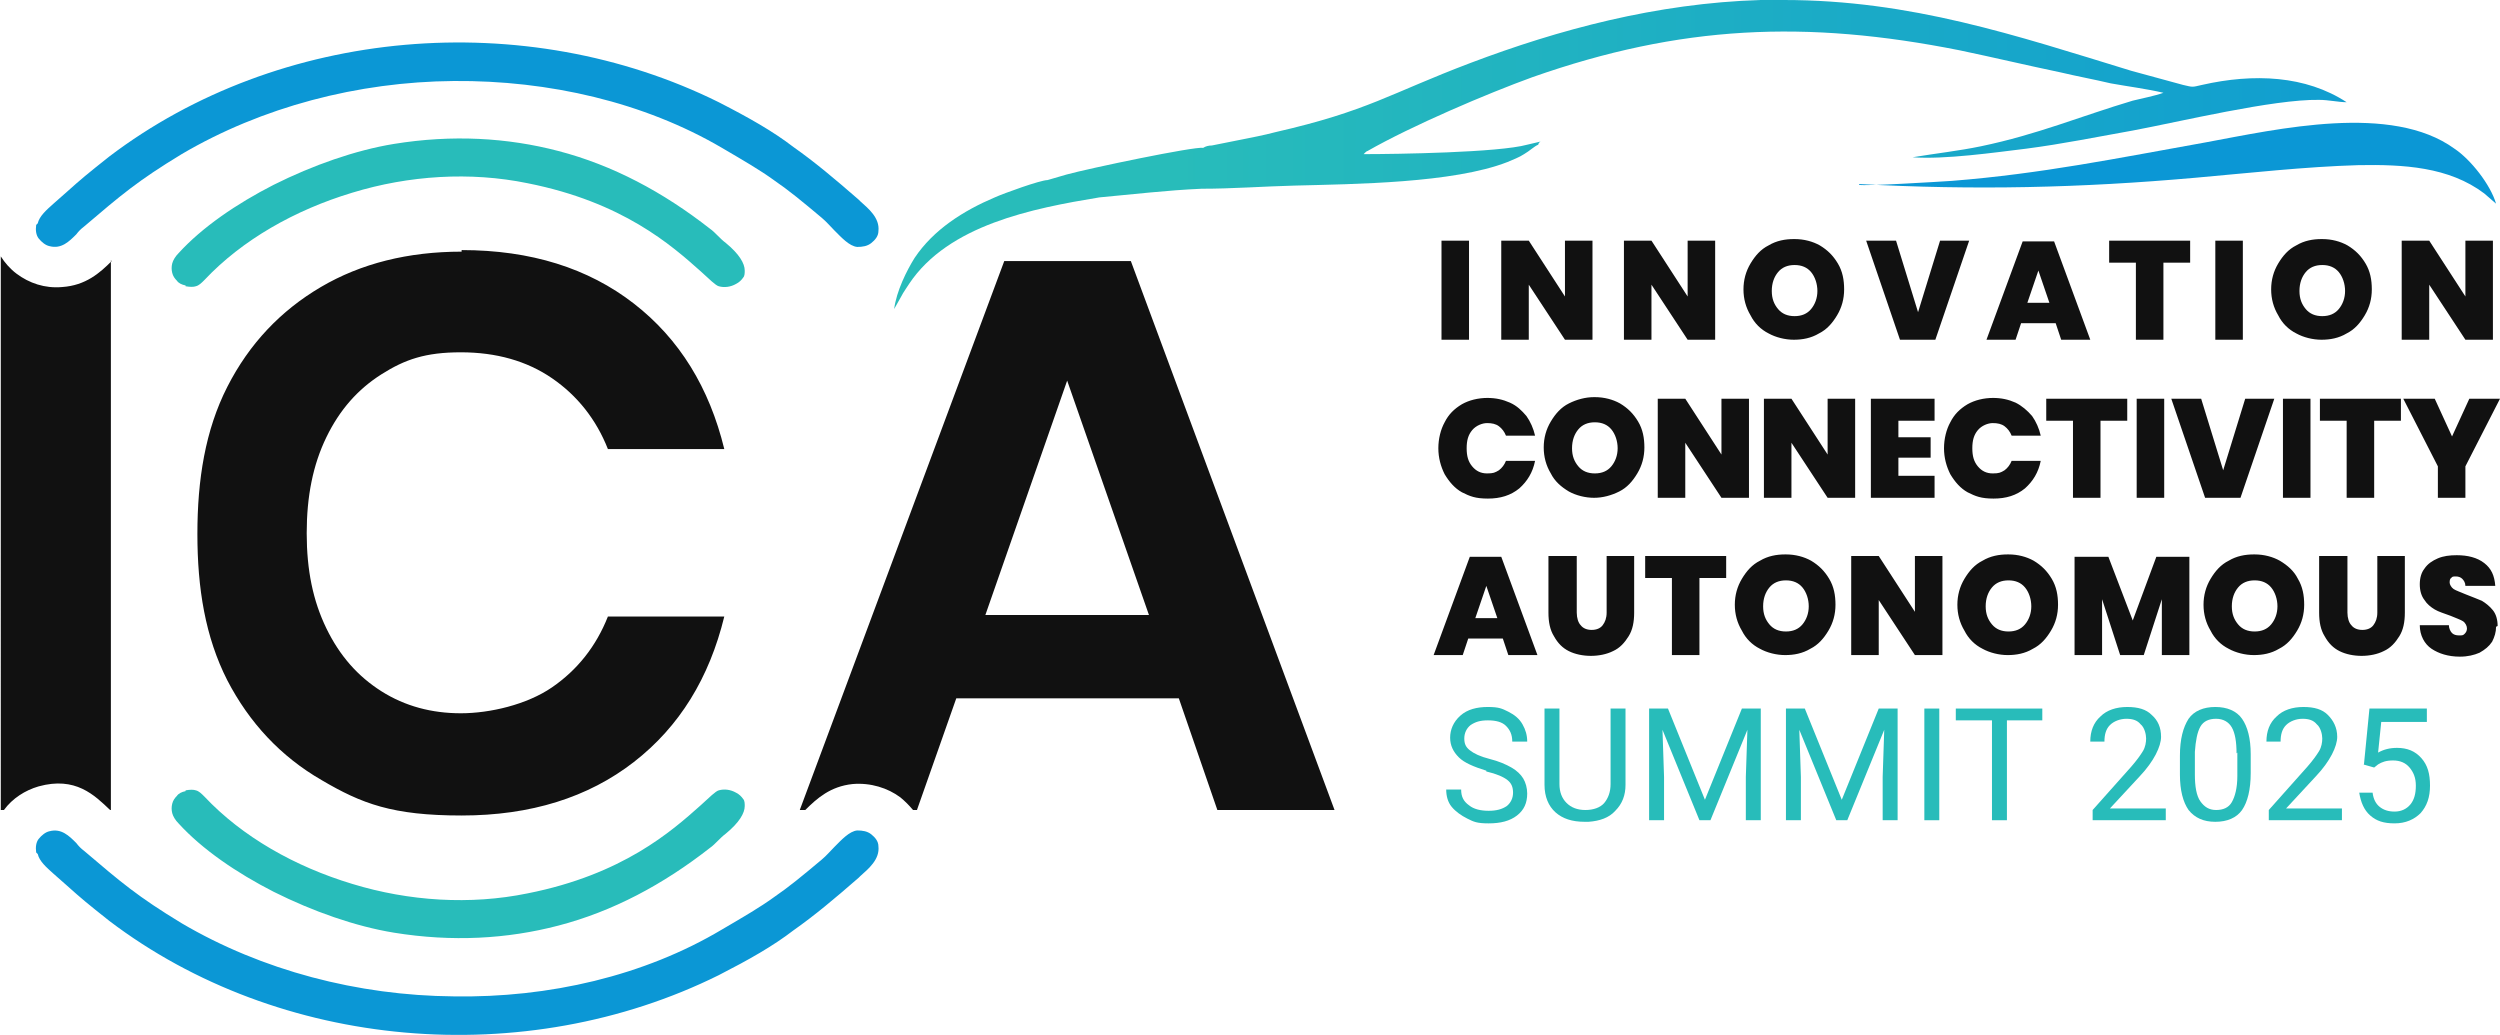
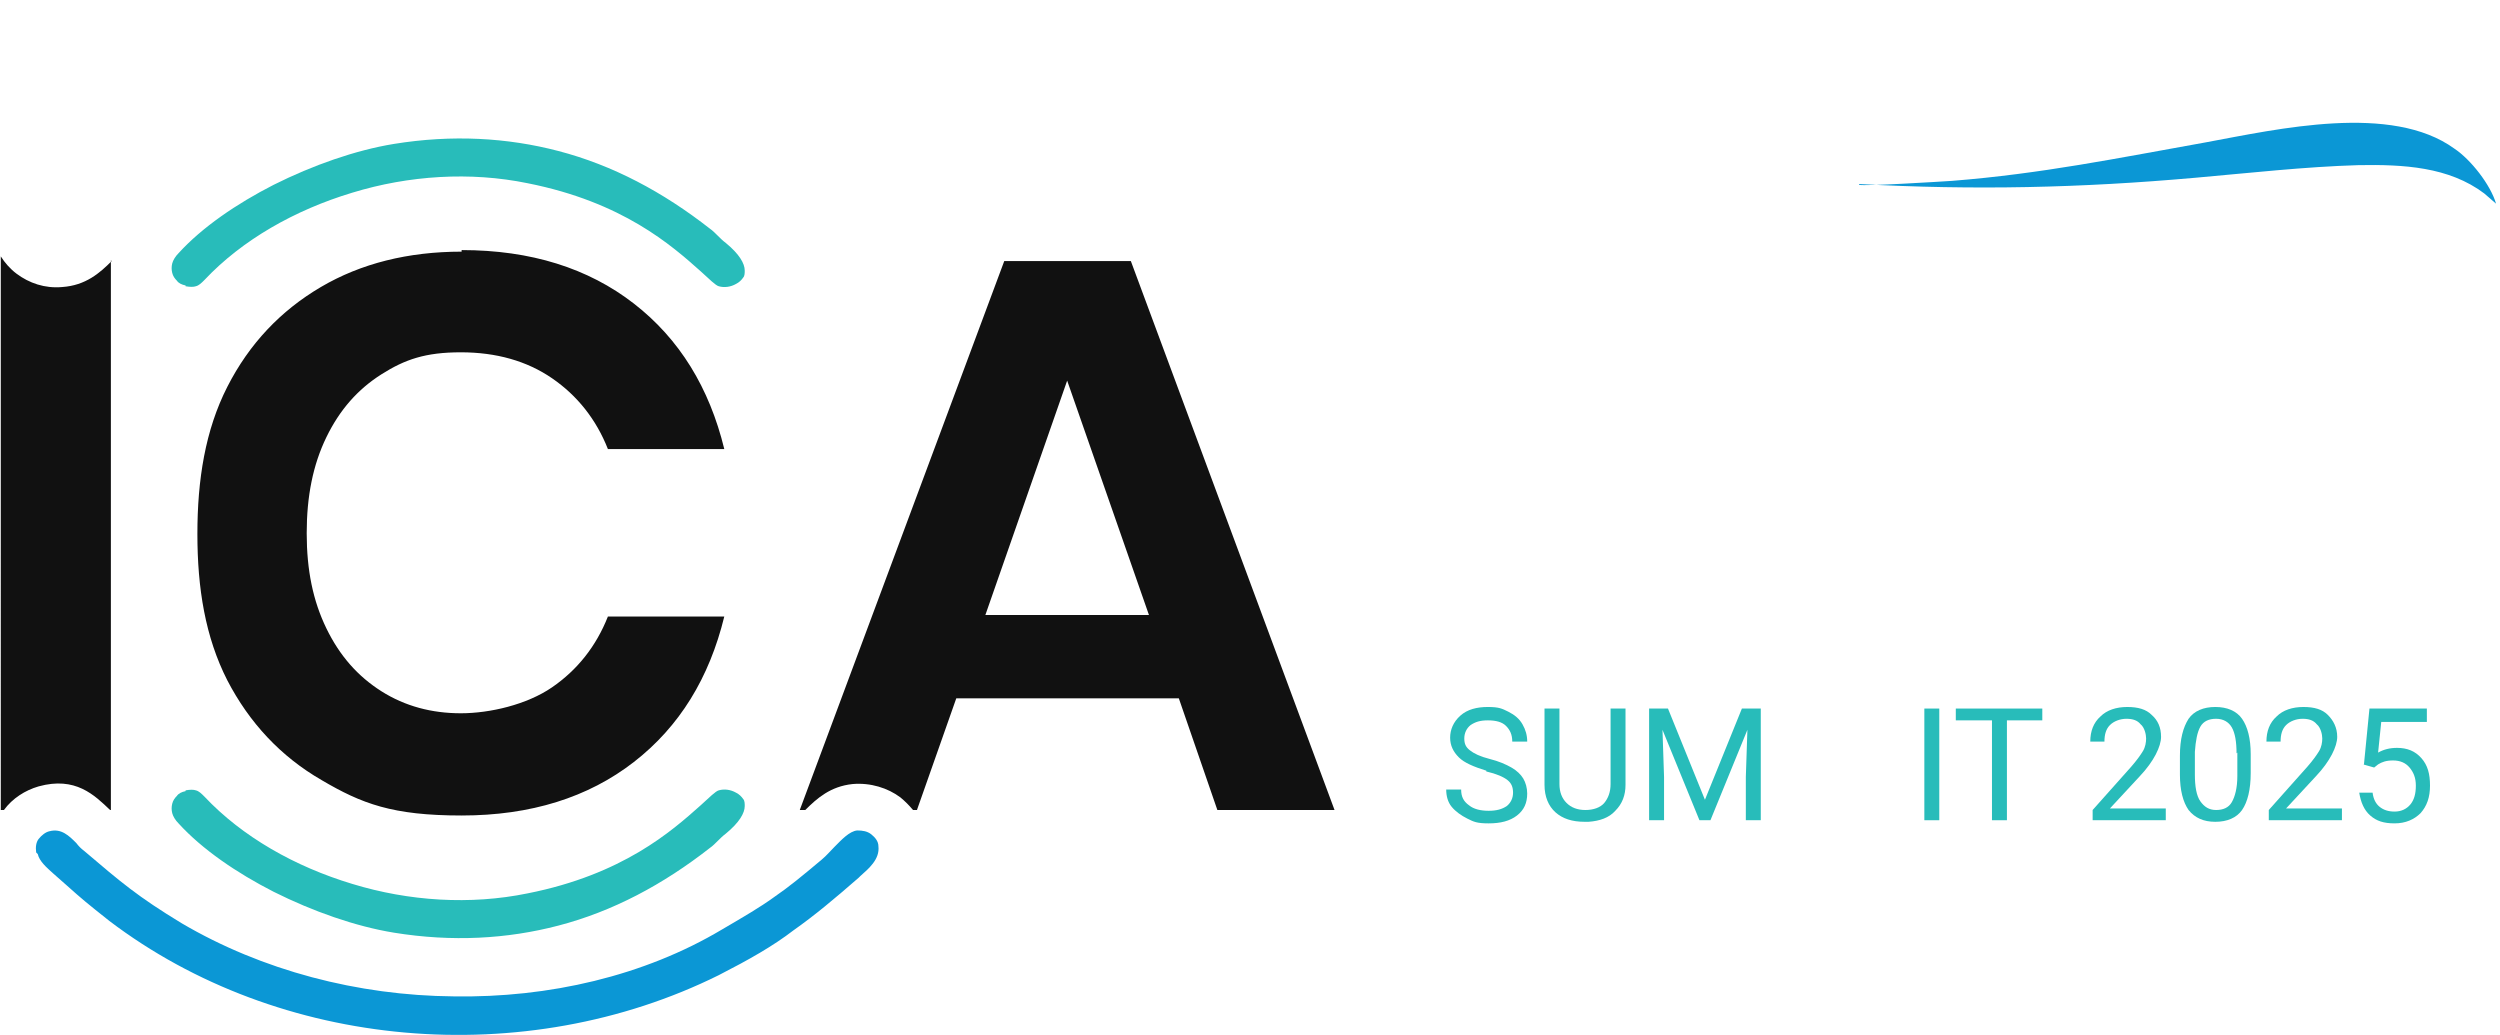
<svg xmlns="http://www.w3.org/2000/svg" viewBox="0 0 317.9 131.6" version="1.1" id="Isolation_Mode">
  <defs>
    <style>
      .st0 {
        fill: none;
      }

      .st1 {
        fill: #111;
      }

      .st2 {
        fill: url(#linear-gradient);
      }

      .st3 {
        fill: #0b97d5;
      }

      .st3, .st4 {
        fill-rule: evenodd;
      }

      .st4, .st5 {
        fill: #28bcba;
      }

      .st6 {
        clip-path: url(#clippath);
      }
    </style>
    <clipPath id="clippath">
-       <path d="M223.9,0c-13.3.4-25.8,3.8-36.9,8-10.3,3.9-13,6.1-24.8,8.8-1.5.4-3.1.7-4.6,1l-3.5.7c-.4,0-.8.1-1.1.3-1.1-.2-14.5,2.6-17.4,3.4l-2.4.7c-.9,0-5.6,1.7-6.7,2.2-4,1.7-7.8,4.1-10.2,7.7-1,1.6-2.3,4.2-2.6,6.5l.9-1.6c.3-.6.7-1.1,1-1.6,5-7.5,15.7-9.6,24.2-11,4.4-.4,8.5-.9,13-1.1,3.9,0,7.9-.3,11.8-.4,7.6-.2,20.2-.3,27.1-3,.7-.3,1.5-.6,2.1-1,.7-.4,1.3-1,1.8-1.2.1-.2,0-.2.3-.4l-1.7.4c-3.6,1-16.6,1.2-20.8,1.2.2-.2,0,0,.2-.2,0,0,.2-.2.3-.2,5.6-3.2,15.2-7.3,21-9.4,18.8-6.6,34.7-7.3,54.3-3.4,4.3.9,8.5,1.9,12.8,2.8,2.1.5,4.3.9,6.4,1.4,2.2.4,4.6.7,6.7,1.2-1.1.4-2.7.7-3.9,1-6.7,2-12.1,4.3-19.3,5.8-2.9.6-5.7.9-8.7,1.4,4.1.3,10.4-.6,14.5-1.1,4.6-.6,9-1.5,13.5-2.3,5.9-1.1,17.9-4,23.7-3.9,1.2,0,2.5.3,3.5.3-5.2-3.4-11.8-3.7-18.4-2.2-1.3.3-1.1.3-2.4,0l-6.6-1.8C256.3,4.5,243,0,226.8,0c-.9,0-1.9,0-2.8,0" class="st0" />
-     </clipPath>
+       </clipPath>
    <linearGradient gradientUnits="userSpaceOnUse" gradientTransform="translate(70099.1 -41730.2) scale(70.6)" y2="591.1" x2="-988.2" y1="591.1" x1="-990.8" id="linear-gradient">
      <stop stop-color="#28bcba" offset="0" />
      <stop stop-color="#0b97d5" offset="1" />
    </linearGradient>
  </defs>
  <g>
    <path d="M146.1,78.2l-10.4-29.8-10.4,29.8h20.8ZM149.9,88.8h-28.3l-5,14.2h-.5c-.5-.6-1-1.1-1.6-1.6-1.6-1.2-3.8-1.9-6.1-1.7-2.8.3-4.5,1.8-6,3.3h-.7l26-69.8h16.1l25.9,69.8h-14.9l-4.9-14.2ZM58.7,31.8c8.8,0,16.1,2.3,21.9,6.8,5.8,4.5,9.6,10.7,11.5,18.5h-14.8c-1.5-3.8-3.9-6.8-7.1-9-3.2-2.2-7.1-3.3-11.6-3.3s-7.1.9-10.1,2.8c-3,1.9-5.3,4.5-7,8-1.7,3.5-2.5,7.5-2.5,12.2s.8,8.6,2.5,12.1c1.7,3.5,4,6.1,7,8,3,1.9,6.4,2.8,10.1,2.8s8.4-1.1,11.6-3.3c3.2-2.2,5.6-5.2,7.1-9h14.8c-1.9,7.8-5.7,14-11.5,18.5-5.8,4.5-13.1,6.8-21.9,6.8s-12.7-1.5-17.8-4.5c-5.2-3-9.2-7.3-12-12.7-2.8-5.5-3.8-11.7-3.8-18.6s1-13.2,3.8-18.7c2.8-5.5,6.8-9.7,11.9-12.7,5.1-3,11.1-4.5,17.9-4.5M14.1,33.1v69.9h-.1c-2-1.9-4.4-4.3-9.1-3-1.7.5-3.3,1.5-4.4,3h-.4V32.6c.5.8,1.2,1.6,2,2.2,1.6,1.2,3.6,1.9,5.8,1.7,3-.2,4.8-1.8,6.3-3.3" class="st1" />
-     <path d="M317.4,79.7c0,.7-.2,1.3-.5,1.9-.4.6-.9,1-1.6,1.4-.7.3-1.5.5-2.5.5-1.5,0-2.7-.4-3.6-1s-1.5-1.7-1.5-3h3.7c0,.4.2.8.4,1,.2.2.5.3.9.3s.5,0,.7-.2c.2-.2.3-.4.3-.7s-.2-.7-.5-.9c-.3-.2-.9-.4-1.6-.7-.8-.3-1.5-.5-2-.8-.5-.3-1-.7-1.3-1.2-.4-.5-.6-1.2-.6-2s.2-1.5.6-2c.4-.6,1-1,1.7-1.3.7-.3,1.5-.4,2.4-.4,1.4,0,2.6.3,3.5,1,.9.7,1.3,1.6,1.4,2.9h-3.8c0-.4-.2-.7-.4-.9-.2-.2-.5-.3-.8-.3s-.5,0-.6.2c-.2.1-.2.4-.2.6s.2.6.5.8c.3.2.9.4,1.6.7.8.3,1.5.6,2,.8.5.3,1,.7,1.4,1.2.4.5.6,1.2.6,2M298.5,70.7v7.2c0,.7.2,1.3.5,1.6.3.4.8.6,1.4.6s1.1-.2,1.4-.6c.3-.4.5-.9.5-1.6v-7.2h3.5v7.2c0,1.2-.2,2.2-.7,3-.5.8-1.1,1.5-2,1.9-.8.4-1.8.6-2.8.6s-2-.2-2.8-.6c-.8-.4-1.4-1-1.9-1.9-.5-.8-.7-1.8-.7-3v-7.2h3.5ZM286.7,73.8c-.9,0-1.6.3-2.1.9-.5.6-.8,1.4-.8,2.4s.3,1.7.8,2.3c.5.6,1.2.9,2.1.9s1.6-.3,2.1-.9c.5-.6.8-1.4.8-2.3s-.3-1.8-.8-2.4c-.5-.6-1.2-.9-2.1-.9M286.7,70.5c1.2,0,2.3.3,3.2.8,1,.6,1.8,1.3,2.3,2.3.6,1,.8,2.1.8,3.3s-.3,2.3-.9,3.3c-.6,1-1.3,1.8-2.3,2.3-1,.6-2.1.8-3.2.8s-2.3-.3-3.2-.8c-1-.5-1.8-1.3-2.3-2.3-.6-1-.9-2.1-.9-3.3s.3-2.3.9-3.3c.6-1,1.3-1.8,2.3-2.3,1-.6,2.1-.8,3.2-.8M278.4,70.8v12.5h-3.5v-7.1l-2.3,7.1h-3l-2.3-7.1v7.1h-3.5v-12.5h4.3l3.1,8.1,3-8.1h4.2ZM255.4,73.8c-.9,0-1.6.3-2.1.9-.5.6-.8,1.4-.8,2.4s.3,1.7.8,2.3c.5.6,1.2.9,2.1.9s1.6-.3,2.1-.9c.5-.6.8-1.4.8-2.3s-.3-1.8-.8-2.4c-.5-.6-1.2-.9-2.1-.9M255.4,70.5c1.2,0,2.3.3,3.2.8,1,.6,1.7,1.3,2.3,2.3.6,1,.8,2.1.8,3.3s-.3,2.3-.9,3.3c-.6,1-1.3,1.8-2.3,2.3-1,.6-2.1.8-3.2.8s-2.3-.3-3.2-.8c-1-.5-1.8-1.3-2.3-2.3-.6-1-.9-2.1-.9-3.3s.3-2.3.9-3.3c.6-1,1.3-1.8,2.3-2.3,1-.6,2.1-.8,3.2-.8M247,83.3h-3.5l-4.6-7v7h-3.5v-12.6h3.5l4.6,7.1v-7.1h3.5v12.6ZM227.1,73.8c-.9,0-1.6.3-2.1.9-.5.6-.8,1.4-.8,2.4s.3,1.7.8,2.3c.5.6,1.2.9,2.1.9s1.6-.3,2.1-.9c.5-.6.8-1.4.8-2.3s-.3-1.8-.8-2.4c-.5-.6-1.2-.9-2.1-.9M227.1,70.5c1.2,0,2.3.3,3.2.8,1,.6,1.7,1.3,2.3,2.3.6,1,.8,2.1.8,3.3s-.3,2.3-.9,3.3c-.6,1-1.3,1.8-2.3,2.3-1,.6-2.1.8-3.2.8s-2.3-.3-3.2-.8c-1-.5-1.8-1.3-2.3-2.3-.6-1-.9-2.1-.9-3.3s.3-2.3.9-3.3c.6-1,1.3-1.8,2.3-2.3,1-.6,2.1-.8,3.2-.8M219.5,70.7v2.8h-3.4v9.8h-3.5v-9.8h-3.4v-2.8h10.2ZM200.5,70.7v7.2c0,.7.2,1.3.5,1.6.3.4.8.6,1.4.6s1.1-.2,1.4-.6c.3-.4.5-.9.5-1.6v-7.2h3.5v7.2c0,1.2-.2,2.2-.7,3-.5.8-1.1,1.5-2,1.9-.8.4-1.8.6-2.8.6s-2-.2-2.8-.6c-.8-.4-1.4-1-1.9-1.9-.5-.8-.7-1.8-.7-3v-7.2h3.5ZM190.4,78.6l-1.4-4.1-1.4,4.1h2.7ZM191.2,81.2h-4.5l-.7,2.1h-3.7l4.6-12.5h4l4.6,12.5h-3.7l-.7-2.1ZM317.9,50.7l-4.4,8.6v4h-3.5v-4l-4.4-8.6h4l2.2,4.8,2.2-4.8h3.9ZM305.3,50.7v2.8h-3.4v9.8h-3.5v-9.8h-3.4v-2.8h10.2ZM293.8,63.3h-3.5v-12.6h3.5v12.6ZM279.9,50.7l2.8,9.1,2.8-9.1h3.7l-4.3,12.6h-4.5l-4.3-12.6h3.7ZM275.2,63.3h-3.5v-12.6h3.5v12.6ZM270.5,50.7v2.8h-3.4v9.8h-3.5v-9.8h-3.4v-2.8h10.2ZM253.4,50.6c1.1,0,2,.2,2.9.6.8.4,1.5,1,2.1,1.7.5.7.9,1.6,1.1,2.5h-3.7c-.2-.5-.5-.9-.9-1.2-.4-.3-.9-.4-1.5-.4s-1.4.3-1.9.9c-.5.6-.7,1.3-.7,2.3s.2,1.7.7,2.3c.5.6,1.1.9,1.9.9s1-.1,1.5-.4c.4-.3.7-.7.9-1.2h3.7c-.3,1.5-1,2.6-2,3.5-1.1.9-2.4,1.3-4,1.3s-2.3-.3-3.3-.8c-.9-.5-1.6-1.3-2.2-2.3-.5-1-.8-2.1-.8-3.3s.3-2.4.8-3.3c.5-1,1.2-1.7,2.2-2.3.9-.5,2-.8,3.3-.8M241.4,53.5v2.1h4.1v2.6h-4.1v2.3h4.6v2.8h-8.1v-12.6h8.1v2.8h-4.6ZM235.9,63.3h-3.5l-4.6-7v7h-3.5v-12.6h3.5l4.6,7.1v-7.1h3.5v12.6ZM222.4,63.3h-3.5l-4.6-7v7h-3.5v-12.6h3.5l4.6,7.1v-7.1h3.5v12.6ZM202.8,53.7c-.9,0-1.6.3-2.1.9-.5.6-.8,1.4-.8,2.4s.3,1.7.8,2.3c.5.6,1.2.9,2.1.9s1.6-.3,2.1-.9c.5-.6.8-1.4.8-2.3s-.3-1.8-.8-2.4c-.5-.6-1.2-.9-2.1-.9M202.8,50.5c1.2,0,2.3.3,3.2.8,1,.6,1.7,1.3,2.3,2.3.6,1,.8,2.1.8,3.3s-.3,2.3-.9,3.3c-.6,1-1.3,1.8-2.3,2.3-1,.5-2.1.8-3.2.8s-2.3-.3-3.2-.8c-1-.6-1.8-1.3-2.3-2.3-.6-1-.9-2.1-.9-3.3s.3-2.3.9-3.3c.6-1,1.3-1.8,2.3-2.3,1-.5,2.1-.8,3.2-.8M189.1,50.6c1.1,0,2,.2,2.9.6s1.5,1,2.1,1.7c.5.7.9,1.6,1.1,2.5h-3.7c-.2-.5-.5-.9-.9-1.2-.4-.3-.9-.4-1.5-.4s-1.4.3-1.9.9c-.5.6-.7,1.3-.7,2.3s.2,1.7.7,2.3c.5.6,1.1.9,1.9.9s1-.1,1.5-.4c.4-.3.7-.7.9-1.2h3.7c-.3,1.5-1,2.6-2,3.5-1.1.9-2.4,1.3-4,1.3s-2.3-.3-3.3-.8c-.9-.5-1.6-1.3-2.2-2.3-.5-1-.8-2.1-.8-3.3s.3-2.4.8-3.3c.5-1,1.2-1.7,2.2-2.3.9-.5,2-.8,3.3-.8M317,43.2h-3.5l-4.6-7v7h-3.5v-12.6h3.5l4.6,7.1v-7.1h3.5v12.6ZM295.3,33.7c-.9,0-1.6.3-2.1.9-.5.6-.8,1.4-.8,2.4s.3,1.7.8,2.3c.5.6,1.2.9,2.1.9s1.6-.3,2.1-.9c.5-.6.8-1.4.8-2.3s-.3-1.8-.8-2.4c-.5-.6-1.2-.9-2.1-.9M295.3,30.4c1.2,0,2.3.3,3.2.8,1,.6,1.7,1.3,2.3,2.3.6,1,.8,2.1.8,3.3s-.3,2.3-.9,3.3c-.6,1-1.3,1.8-2.3,2.3-1,.6-2.1.8-3.2.8s-2.3-.3-3.2-.8c-1-.5-1.8-1.3-2.3-2.3-.6-1-.9-2.1-.9-3.3s.3-2.3.9-3.3c.6-1,1.3-1.8,2.3-2.3,1-.6,2.1-.8,3.2-.8M285.2,43.2h-3.5v-12.6h3.5v12.6ZM278.5,30.6v2.8h-3.4v9.8h-3.5v-9.8h-3.4v-2.8h10.2ZM260.6,38.5l-1.4-4.1-1.4,4.1h2.7ZM261.5,41.1h-4.5l-.7,2.1h-3.7l4.6-12.5h4l4.6,12.5h-3.7l-.7-2.1ZM241.1,30.6l2.8,9.1,2.8-9.1h3.7l-4.3,12.6h-4.5l-4.3-12.6h3.7ZM228.2,33.7c-.9,0-1.6.3-2.1.9-.5.6-.8,1.4-.8,2.4s.3,1.7.8,2.3c.5.6,1.2.9,2.1.9s1.6-.3,2.1-.9c.5-.6.8-1.4.8-2.3s-.3-1.8-.8-2.4c-.5-.6-1.2-.9-2.1-.9M228.2,30.4c1.2,0,2.3.3,3.2.8,1,.6,1.7,1.3,2.3,2.3.6,1,.8,2.1.8,3.3s-.3,2.3-.9,3.3c-.6,1-1.3,1.8-2.3,2.3-1,.6-2.1.8-3.2.8s-2.3-.3-3.2-.8c-1-.5-1.8-1.3-2.3-2.3-.6-1-.9-2.1-.9-3.3s.3-2.3.9-3.3c.6-1,1.3-1.8,2.3-2.3,1-.6,2.1-.8,3.2-.8M218.1,43.2h-3.5l-4.6-7v7h-3.5v-12.6h3.5l4.6,7.1v-7.1h3.5v12.6ZM202.5,43.2h-3.5l-4.6-7v7h-3.5v-12.6h3.5l4.6,7.1v-7.1h3.5v12.6ZM186.8,43.2h-3.5v-12.6h3.5v12.6Z" class="st1" />
    <g class="st6">
      <rect height="39.4" width="184.9" y="0" x="113.7" class="st2" />
    </g>
    <path d="M236.4,23.4c14.6.8,28.2.5,42.8-.8,6.8-.6,13.9-1.4,20.7-1.6,5.7-.1,11.5.2,16,3.6l1.5,1.3c-.7-2.4-3.2-5.6-5.3-7-8-5.8-22.4-2.5-31.6-.8-11.2,2-20.9,4-32.3,4.9-1.5.1-11.2.7-11.8.5" class="st3" />
-     <path d="M4.8,28.4c.2-.9,1.1-1.7,2-2.5h0l1.7-1.5c1.9-1.7,2.5-2.2,5.4-4.5,10.8-8.2,24-13,37.6-14.2,13.6-1.2,27.6,1.2,39.9,7.3,3.9,2,6.9,3.7,9.5,5.7,2.7,1.9,5.2,4,8.3,6.7l.2.2c1,.9,2.5,2.1,2.3,3.8,0,.6-.4,1.1-.9,1.5-.5.4-1.1.5-1.8.5-1-.1-2-1.2-2.9-2.1-.5-.5-1-1.1-1.6-1.6h0c-2.5-2.1-4.2-3.5-6.1-4.8-1.8-1.3-3.7-2.4-6.6-4.1-9.9-5.8-22-8.6-34.1-8.5-12.2.1-24.4,3.3-34.6,9.3-5.6,3.4-7.7,5.2-12.4,9.2h0c-.4.3-.7.6-1,1-.9.9-1.9,1.9-3.4,1.5-.5-.1-1-.5-1.4-1-.3-.4-.4-1-.3-1.7h0Z" class="st3" />
    <path d="M23.6,36.3c-.5-.1-.9-.3-1.1-.6-.3-.3-.5-.6-.6-1-.1-.4-.1-.8,0-1.2.1-.4.4-.9.8-1.3,3-3.3,7.4-6.3,12.1-8.7,5-2.5,10.4-4.4,15.3-5.2,7.4-1.2,14.4-.8,20.9.9,6.9,1.8,13.3,5.2,19.3,9.9.3.2.7.6,1,.9.3.3.6.6,1,.9,1.7,1.4,2.4,2.6,2.4,3.5,0,.3,0,.7-.2.9-.2.3-.5.6-.9.8-.7.4-1.5.5-2.2.3-.4-.1-1.2-.9-2.3-1.9-3.7-3.3-9.9-8.8-22-11.2-7.3-1.5-15.1-1-22.3,1.2-7.3,2.2-14,6-18.8,11.1-.4.4-.7.7-1.1.8-.3.1-.7.1-1.3,0" class="st4" />
    <path d="M4.8,108.6c.2.9,1.1,1.7,2,2.5h0l1.7,1.5c1.9,1.7,2.5,2.2,5.4,4.5,10.8,8.2,24,13,37.6,14.2,13.6,1.2,27.6-1.2,39.9-7.3,3.9-2,6.9-3.7,9.5-5.7,2.7-1.9,5.2-4,8.3-6.7l.2-.2c1-.9,2.5-2.1,2.3-3.8,0-.6-.4-1.1-.9-1.5-.5-.4-1.1-.5-1.8-.5-1,.1-2,1.2-2.9,2.1-.5.5-1,1.1-1.6,1.6h0c-2.5,2.1-4.2,3.5-6.1,4.8-1.8,1.3-3.7,2.4-6.6,4.1-9.9,5.9-22,8.7-34.1,8.5-12.2-.1-24.4-3.3-34.6-9.3-5.6-3.4-7.7-5.2-12.4-9.2h0c-.4-.3-.7-.6-1-1-.9-.9-1.9-1.9-3.4-1.5-.5.1-1,.5-1.4,1-.3.4-.4,1-.3,1.7h0Z" class="st3" />
    <path d="M23.6,100.6c-.5.1-.9.3-1.1.6-.3.3-.5.6-.6,1-.1.4-.1.8,0,1.2.1.4.4.9.8,1.3,3,3.3,7.4,6.3,12.1,8.7,5,2.5,10.4,4.4,15.3,5.2,7.4,1.2,14.4.8,20.9-.9,6.9-1.8,13.3-5.2,19.3-9.9.3-.2.7-.6,1-.9.3-.3.6-.6,1-.9,1.7-1.4,2.4-2.6,2.4-3.5,0-.3,0-.7-.2-.9-.2-.3-.5-.6-.9-.8-.7-.4-1.5-.5-2.2-.3-.4.1-1.2.9-2.3,1.9-3.7,3.3-9.9,8.8-22,11.2-7.3,1.5-15.1,1-22.3-1.2-7.3-2.2-14-6-18.8-11.1-.4-.4-.7-.7-1.1-.8-.3-.1-.7-.1-1.3,0" class="st4" />
  </g>
  <g>
    <path d="M189,98c-1.6-.5-2.8-1-3.5-1.7-.7-.7-1.1-1.5-1.1-2.5s.4-2,1.3-2.8,2.1-1.1,3.5-1.1,1.8.2,2.6.6c.8.4,1.4.9,1.8,1.6.4.7.6,1.4.6,2.2h-1.9c0-.9-.3-1.5-.8-2s-1.3-.7-2.3-.7-1.6.2-2.2.6c-.5.4-.8,1-.8,1.7s.2,1.1.7,1.5c.5.4,1.3.8,2.5,1.1,1.2.3,2.1.7,2.8,1.1.7.4,1.2.9,1.5,1.4s.5,1.2.5,1.9c0,1.2-.4,2.1-1.3,2.8-.9.7-2.1,1-3.6,1s-1.9-.2-2.7-.6c-.8-.4-1.5-.9-2-1.5s-.7-1.4-.7-2.2h1.9c0,.9.3,1.5,1,2,.6.5,1.5.7,2.5.7s1.7-.2,2.3-.6c.5-.4.8-1,.8-1.7s-.2-1.2-.7-1.6-1.4-.8-2.7-1.1Z" class="st5" />
    <path d="M206.7,90.1v9.7c0,1.3-.4,2.4-1.3,3.3-.8.9-2,1.3-3.4,1.4h-.5c-1.6,0-2.8-.4-3.7-1.2-.9-.8-1.4-2-1.4-3.5v-9.7h1.9v9.6c0,1,.3,1.8.9,2.4.6.6,1.4.9,2.4.9s1.9-.3,2.4-.9.8-1.4.8-2.4v-9.6h1.9Z" class="st5" />
    <path d="M212.1,90.1l4.7,11.6,4.7-11.6h2.4v14.2h-1.9v-5.5l.2-6-4.7,11.5h-1.4l-4.7-11.5.2,6v5.5h-1.9v-14.2h2.4Z" class="st5" />
-     <path d="M229.5,90.1l4.7,11.6,4.7-11.6h2.4v14.2h-1.9v-5.5l.2-6-4.7,11.5h-1.4l-4.7-11.5.2,6v5.5h-1.9v-14.2h2.4Z" class="st5" />
    <path d="M246.6,104.3h-1.9v-14.2h1.9v14.2Z" class="st5" />
    <path d="M259.8,91.6h-4.6v12.7h-1.9v-12.7h-4.6v-1.5h11v1.5Z" class="st5" />
    <path d="M275.4,104.3h-9.3v-1.3l4.9-5.5c.7-.8,1.2-1.5,1.5-2s.4-1.1.4-1.6-.2-1.4-.7-1.8c-.4-.5-1-.7-1.8-.7s-1.6.3-2.1.8c-.5.5-.7,1.2-.7,2.1h-1.8c0-1.3.4-2.4,1.3-3.2.8-.8,2-1.2,3.4-1.2s2.4.3,3.1,1c.8.7,1.2,1.6,1.2,2.8s-.9,3.1-2.7,5l-3.8,4.1h7.1v1.5Z" class="st5" />
    <path d="M286.2,98.3c0,2.1-.4,3.7-1.1,4.7-.7,1-1.9,1.5-3.4,1.5s-2.6-.5-3.4-1.5c-.7-1-1.1-2.5-1.1-4.5v-2.4c0-2.1.4-3.6,1.1-4.7.7-1,1.9-1.5,3.4-1.5s2.7.5,3.4,1.5c.7,1,1.1,2.5,1.1,4.5v2.3ZM284.4,95.8c0-1.5-.2-2.6-.6-3.3-.4-.7-1.1-1.1-2-1.1s-1.6.3-2,1-.6,1.8-.7,3.2v2.9c0,1.5.2,2.7.7,3.4s1.1,1.1,2,1.1,1.6-.3,2-1,.7-1.8.7-3.3v-3Z" class="st5" />
    <path d="M297.8,104.3h-9.3v-1.3l4.9-5.5c.7-.8,1.2-1.5,1.5-2s.4-1.1.4-1.6-.2-1.4-.7-1.8c-.4-.5-1-.7-1.8-.7s-1.6.3-2.1.8c-.5.5-.7,1.2-.7,2.1h-1.8c0-1.3.4-2.4,1.3-3.2.8-.8,2-1.2,3.4-1.2s2.4.3,3.1,1,1.2,1.6,1.2,2.8-.9,3.1-2.7,5l-3.8,4.1h7.1v1.5Z" class="st5" />
    <path d="M300.6,97.2l.7-7.1h7.3v1.7h-5.8l-.4,3.9c.7-.4,1.5-.6,2.4-.6,1.3,0,2.3.4,3.1,1.3.8.9,1.1,2,1.1,3.5s-.4,2.6-1.2,3.5c-.8.8-1.9,1.3-3.3,1.3s-2.3-.3-3.1-1c-.8-.7-1.2-1.7-1.4-2.9h1.7c.1.8.4,1.4.9,1.8s1.1.6,1.9.6,1.5-.3,2-.9.7-1.4.7-2.4-.3-1.7-.8-2.3c-.5-.6-1.2-.9-2.1-.9s-1.4.2-1.9.5l-.5.4-1.4-.4Z" class="st5" />
  </g>
</svg>